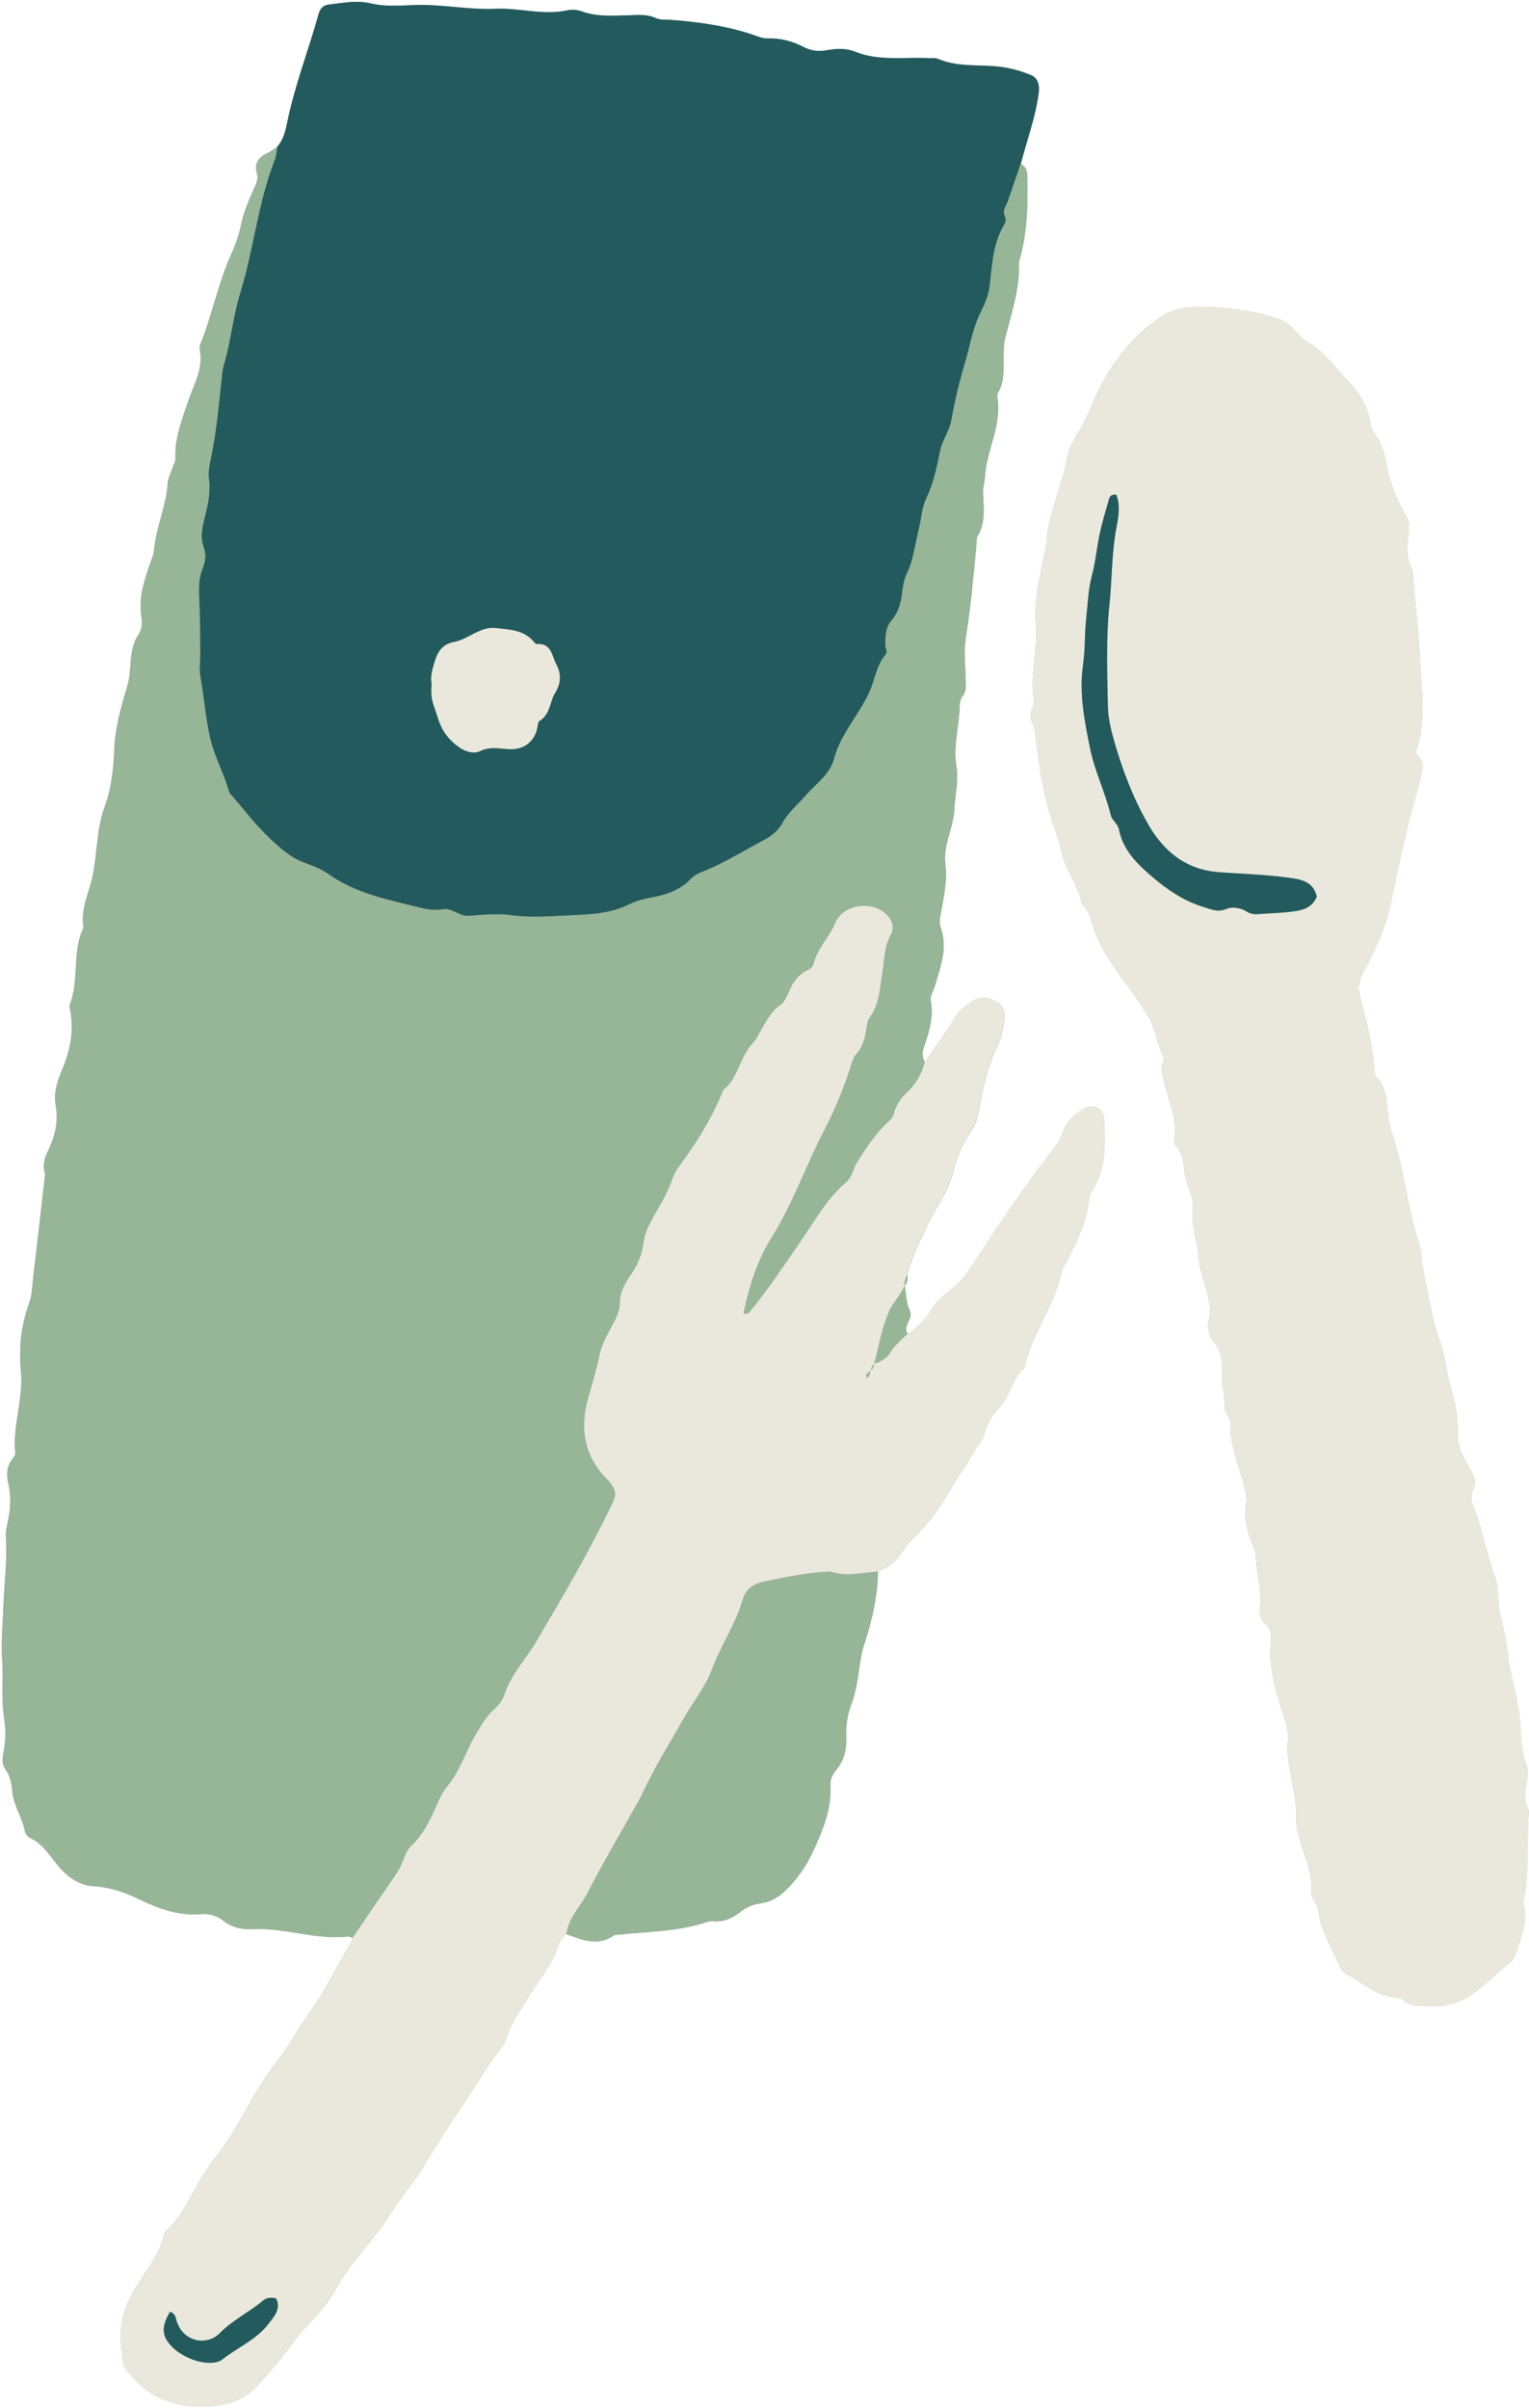
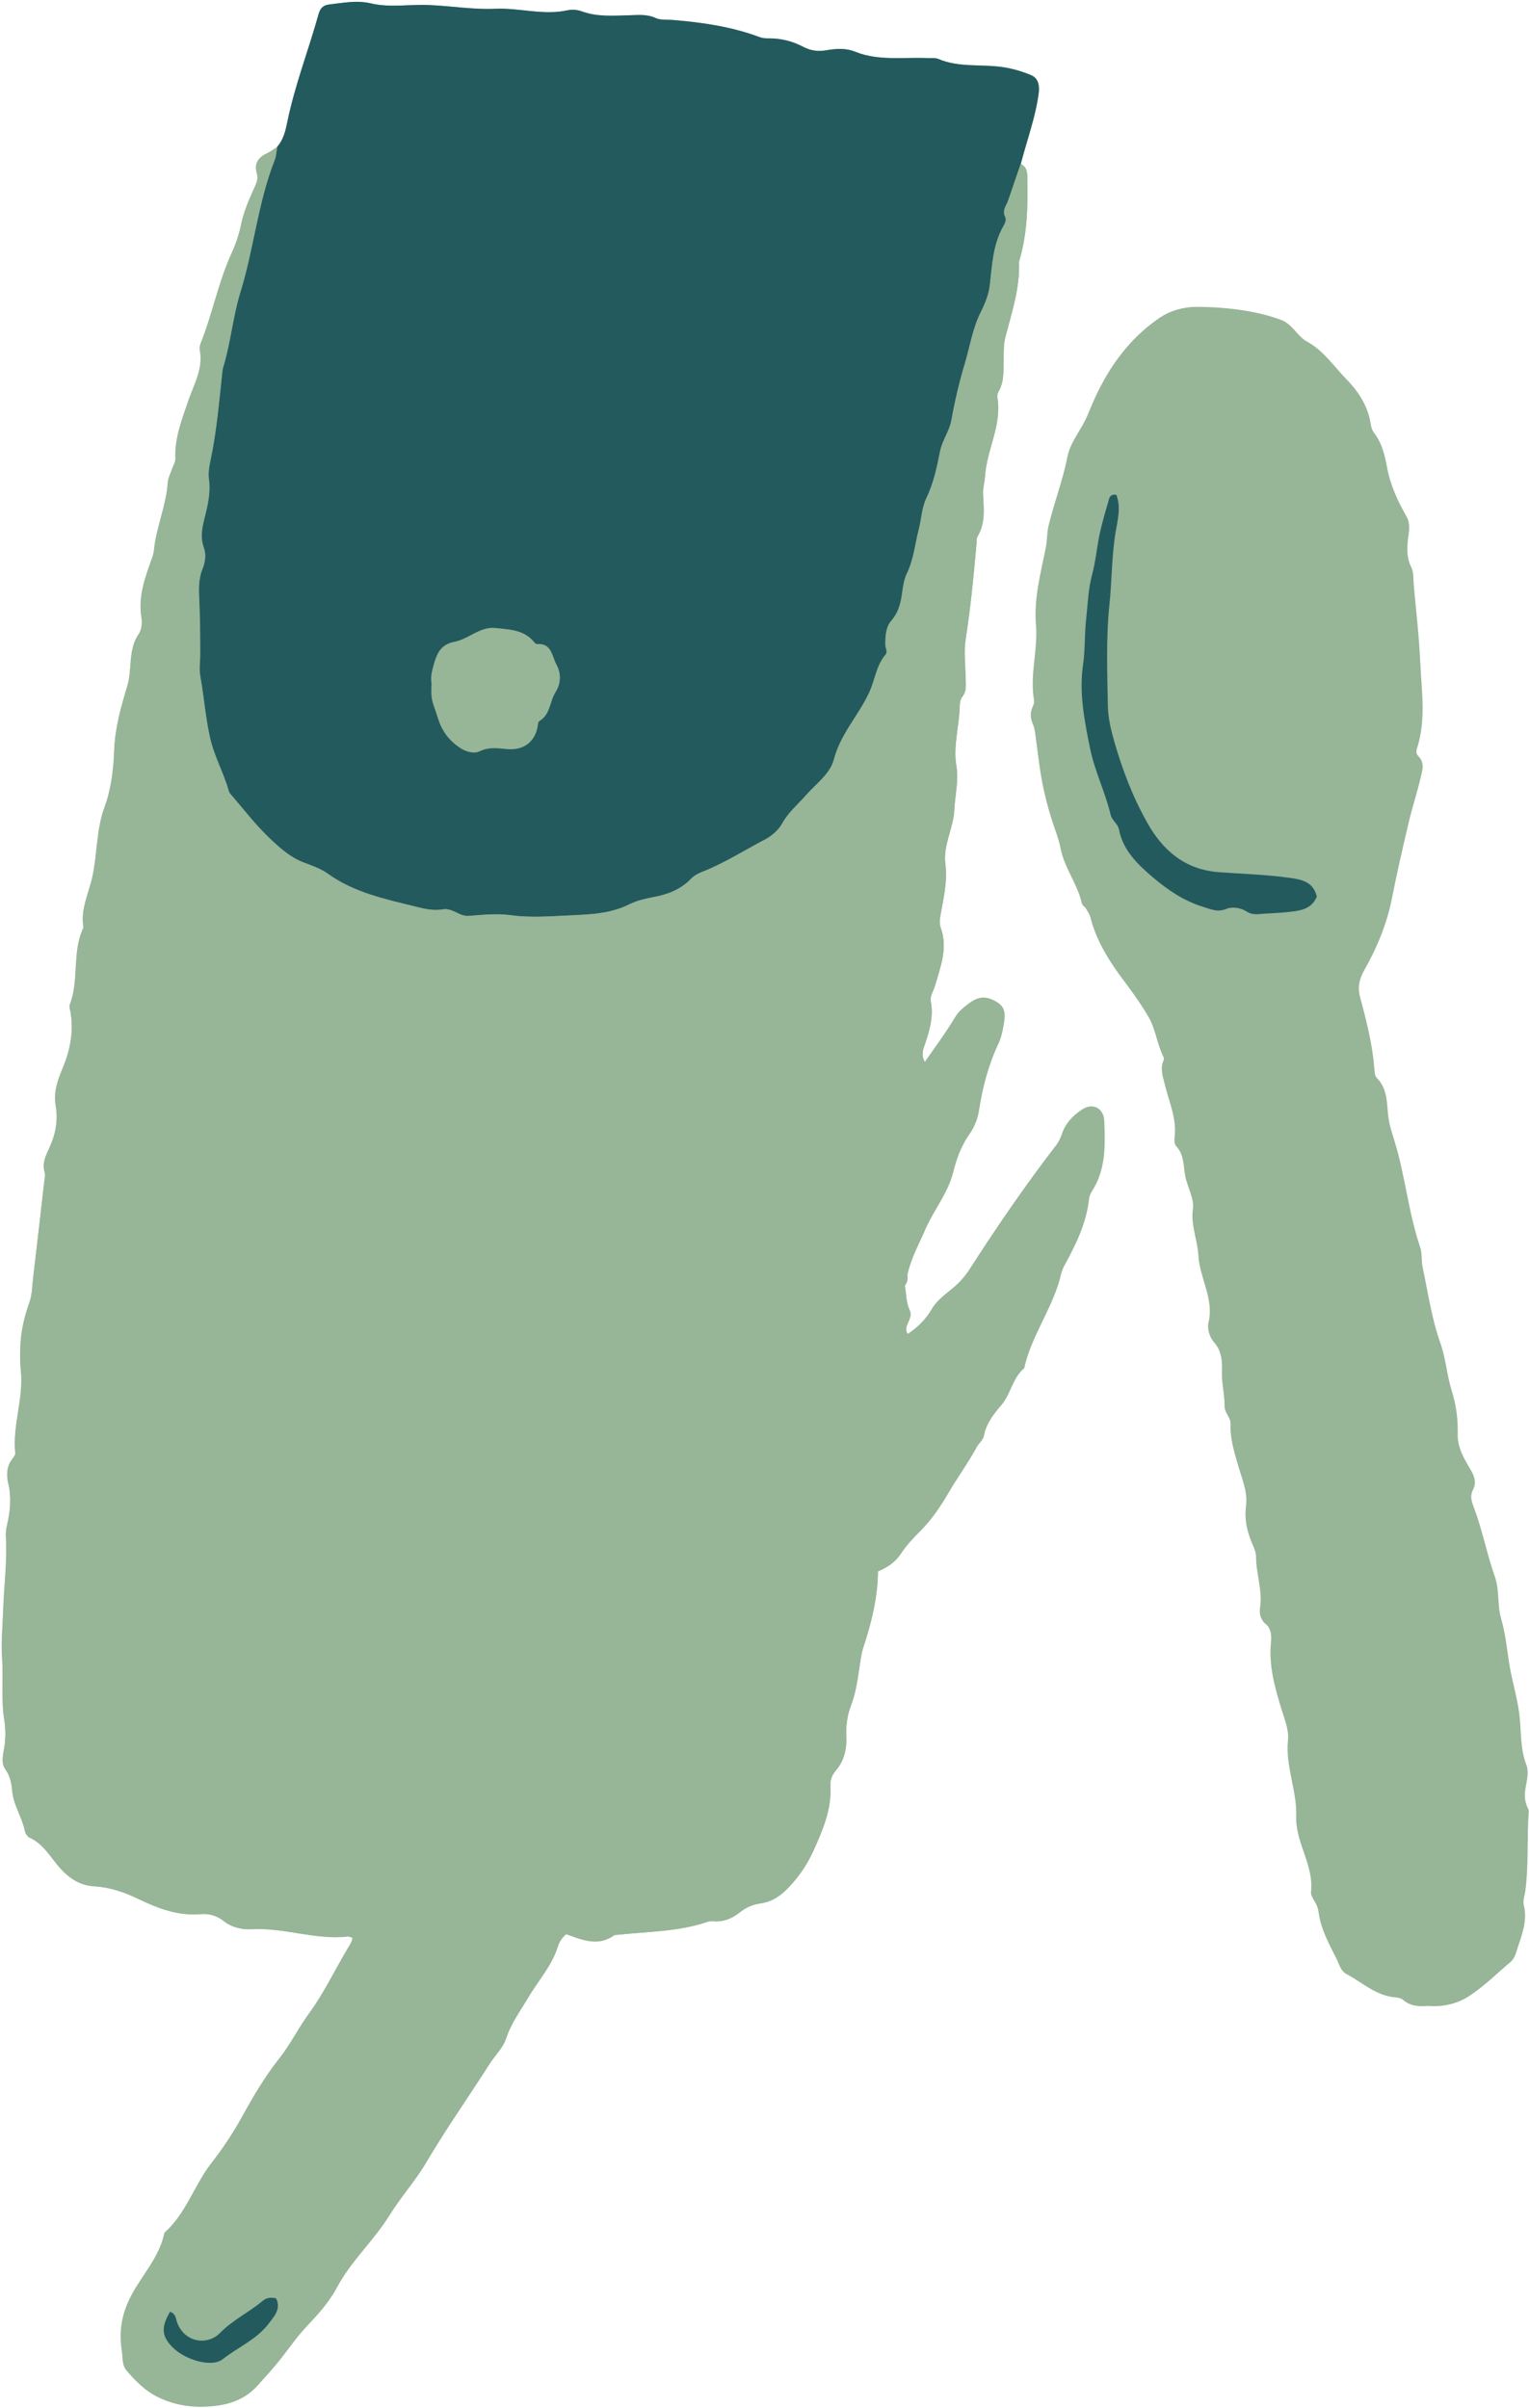
<svg xmlns="http://www.w3.org/2000/svg" height="428.5" preserveAspectRatio="xMidYMid meet" version="1.0" viewBox="-0.3 -0.3 272.1 428.5" width="272.1" zoomAndPan="magnify">
  <g id="change1_1">
    <path d="M271.13,336.29c-0.11,0.8-0.44,1.65-0.26,2.38c0.75,3.01-0.48,5.64-1.32,8.37c-0.22,0.71-0.5,1.33-1.04,1.79 c-2.44,2.07-4.74,4.37-7.41,6.1c-2.06,1.33-4.59,1.94-7.21,1.72c-1.58,0.12-3.16,0.11-4.51-1.08c-0.34-0.3-0.93-0.41-1.42-0.45 c-3.41-0.28-5.8-2.64-8.62-4.13c-1.08-0.57-1.3-1.73-1.79-2.71c-1.33-2.67-2.8-5.27-3.19-8.3c-0.09-0.69-0.35-1.35-0.73-1.96 c-0.31-0.5-0.68-1.13-0.62-1.67c0.53-4.77-2.81-8.78-2.64-13.43c0.16-4.6-1.95-8.9-1.46-13.58c0.19-1.76-0.6-3.68-1.15-5.46 c-1.21-3.93-2.31-7.86-1.87-12.03c0.12-1.16-0.05-2.41-0.86-3.07c-1.05-0.85-1.25-2.01-1.1-2.92c0.5-3.16-0.73-6.14-0.71-9.23 c0-0.57-0.22-1.18-0.46-1.72c-1.04-2.36-1.67-4.59-1.31-7.38c0.32-2.42-0.87-5.07-1.57-7.57c-0.63-2.23-1.29-4.47-1.19-6.76 c0.06-1.35-1.1-2.02-1.07-3.35c0.04-1.87-0.49-3.73-0.46-5.66c0.03-1.94,0.1-3.97-1.46-5.69c-0.72-0.79-1.19-2.37-0.95-3.38 c1.05-4.3-1.57-7.97-1.79-12.02c-0.15-2.77-1.39-5.33-0.97-8.29c0.26-1.82-0.96-3.82-1.36-5.79c-0.37-1.8-0.15-3.83-1.62-5.36 c-0.34-0.35-0.34-1.16-0.27-1.74c0.37-3.22-0.99-6.09-1.71-9.09c-0.35-1.47-0.94-2.88-0.28-4.4c0.08-0.17,0.11-0.44,0.03-0.59 c-1.16-2.28-1.43-4.99-2.64-7.09c-1.24-2.15-2.76-4.3-4.3-6.34c-2.57-3.41-5-7.12-6.08-11.44c-0.14-0.56-0.5-1.08-0.81-1.59 c-0.21-0.34-0.66-0.59-0.73-0.93c-0.76-3.44-3.09-6.26-3.77-9.74c-0.34-1.75-1.03-3.44-1.58-5.15c-0.75-2.36-1.38-4.84-1.8-7.19 c-0.41-2.27-0.68-4.67-1-7.02c-0.14-1-0.2-1.99-0.61-2.93c-0.42-0.97-0.44-1.94,0-2.93c0.16-0.36,0.32-0.8,0.26-1.16 c-0.8-4.51,0.71-8.99,0.34-13.42c-0.4-4.82,0.87-9.28,1.76-13.84c0.25-1.29,0.18-2.6,0.49-3.87c0.99-4.08,2.52-8.01,3.33-12.15 c0.55-2.81,2.58-4.95,3.64-7.56c0.7-1.73,1.46-3.48,2.35-5.17c2.56-4.88,5.97-9.04,10.45-12.08c1.76-1.19,4.07-1.94,6.66-1.93 c2.8,0.01,5.53,0.2,8.27,0.63c2.28,0.36,4.51,0.88,6.7,1.7c2.03,0.76,2.78,2.85,4.57,3.83c2.95,1.61,4.82,4.45,7.09,6.78 c1.9,1.95,3.55,4.36,4.13,7.21c0.16,0.79,0.2,1.58,0.73,2.27c1.39,1.79,1.91,3.96,2.3,6.09c0.59,3.2,1.9,6.05,3.49,8.83 c0.56,0.98,0.5,2.13,0.35,3.19c-0.29,2.01-0.46,3.94,0.51,5.88c0.42,0.85,0.31,1.97,0.4,2.97c0.42,4.69,0.97,9.37,1.18,14.07 c0.23,5.03,1.03,10.11-0.58,15.08c-0.16,0.51-0.21,0.97,0.21,1.39c1.26,1.28,0.71,2.6,0.36,4.12c-0.59,2.53-1.42,4.98-2.01,7.5 c-1.07,4.56-2.14,9.13-3.04,13.74c-0.88,4.48-2.65,8.76-4.92,12.76c-0.91,1.6-1.21,3.07-0.73,4.85c1.12,4.13,2.17,8.27,2.52,12.56 c0.05,0.59,0.06,1.37,0.42,1.73c1.91,1.91,1.79,4.33,2.05,6.72c0.17,1.58,0.69,3.13,1.16,4.66c1.89,6.17,2.45,12.65,4.53,18.77 c0.38,1.11,0.19,2.4,0.44,3.57c0.96,4.51,1.61,9.13,3.14,13.44c1,2.8,1.15,5.69,2,8.4c0.83,2.65,1.17,5.17,1.1,7.9 c-0.06,2.36,1.21,4.46,2.38,6.43c0.7,1.18,0.92,2.31,0.38,3.34c-0.68,1.29-0.24,2.28,0.19,3.43c1.47,3.94,2.25,8.1,3.64,12.04 c0.9,2.54,0.42,5.1,1.13,7.52c0.73,2.51,1,5.04,1.38,7.6c0.45,3.05,1.4,6.05,1.83,9.13c0.43,3.11,0.11,6.3,1.3,9.35 c0.43,1.12,0.12,2.61-0.12,3.87c-0.23,1.24-0.25,2.38,0.25,3.54c0.12,0.28,0.31,0.57,0.29,0.85 C271.39,326.77,271.78,331.55,271.13,336.29z M196.22,199.2c0.17,4.29,0.3,8.6-2.18,12.45c-0.26,0.41-0.48,0.91-0.53,1.39 c-0.47,4.38-2.39,8.22-4.46,12.01c-0.47,0.86-0.62,1.9-0.91,2.86c-1.61,5.27-4.98,9.83-6.17,15.27c-2.09,1.72-2.35,4.55-4.06,6.55 c-1.33,1.56-2.7,3.26-3.1,5.45c-0.15,0.82-0.91,1.32-1.27,2c-1.48,2.76-3.35,5.28-4.92,7.97c-1.46,2.51-3.09,4.95-5.08,6.94 c-1.27,1.27-2.54,2.62-3.47,4.04c-1.09,1.66-2.48,2.51-4.14,3.22c-0.06,4.66-1.15,9.12-2.61,13.51c-0.22,0.66-0.34,1.36-0.46,2.05 c-0.46,2.76-0.68,5.54-1.71,8.22c-0.67,1.75-0.96,3.64-0.86,5.62c0.1,2.1-0.34,4.22-1.79,5.93c-0.68,0.8-1.09,1.64-1.03,2.73 c0.23,4.23-1.35,7.94-3.06,11.7c-1.1,2.41-2.47,4.43-4.28,6.36c-1.48,1.59-3.04,2.64-5.06,2.93c-1.46,0.21-2.62,0.73-3.77,1.64 c-1.26,1.01-2.76,1.66-4.47,1.56c-0.4-0.02-0.83-0.05-1.2,0.08c-5.2,1.79-10.66,1.73-16.04,2.32c-0.2,0.02-0.45-0.02-0.59,0.08 c-2.89,2.06-5.7,0.83-8.52-0.19c-0.72,0.59-1.23,1.34-1.5,2.22c-1.07,3.42-3.48,6.04-5.25,9.03c-1.39,2.35-3.07,4.62-3.94,7.28 c-0.59,1.78-1.97,3.01-2.93,4.52c-3.74,5.88-7.76,11.57-11.31,17.59c-1.91,3.25-4.53,6.15-6.51,9.35 c-2.82,4.55-6.86,8.17-9.37,12.87c-1.43,2.69-3.41,4.83-5.46,7.01c-1.85,1.97-3.36,4.26-5.08,6.36c-1.14,1.4-2.37,2.73-3.58,4.08 c-2.28,2.55-5.19,3.49-8.56,3.73c-3.21,0.23-6.15-0.22-9.06-1.6c-2.36-1.12-4.07-2.88-5.71-4.79c-0.86-1.01-0.66-2.32-0.84-3.46 c-0.54-3.4-0.09-6.5,1.63-9.81c1.92-3.7,5-6.82,5.9-11.06c0.02-0.1,0.06-0.2,0.13-0.27c3.82-3.43,5.25-8.47,8.36-12.44 c1.97-2.51,3.81-5.31,5.4-8.18c1.98-3.59,4.03-7.09,6.61-10.34c1.95-2.46,3.37-5.38,5.25-7.95c2.66-3.64,4.59-7.72,6.89-11.58 c0.36-0.61,0.78-1.18,0.87-1.9c-0.29-0.08-0.59-0.26-0.87-0.23c-5.75,0.64-11.28-1.62-17.01-1.31c-1.81,0.1-3.56-0.29-5.09-1.49 c-1.13-0.89-2.53-1.32-3.98-1.19c-4.1,0.37-7.74-1.05-11.3-2.77c-2.48-1.19-5.01-2.03-7.79-2.19c-2.41-0.15-4.31-1.37-5.94-3.17 c-1.72-1.9-2.94-4.33-5.46-5.47c-0.39-0.18-0.78-0.74-0.86-1.18c-0.47-2.43-1.99-4.51-2.24-7.03c-0.13-1.36-0.33-2.71-1.23-3.96 c-0.92-1.27-0.29-2.95-0.12-4.41c0.18-1.52,0.15-2.98-0.09-4.48c-0.58-3.65-0.13-7.36-0.38-11.01c-0.19-2.79,0.1-5.5,0.19-8.25 c0.14-4.4,0.74-8.79,0.49-13.21c-0.04-0.69,0.04-1.41,0.2-2.08c0.58-2.48,0.82-4.92,0.22-7.46c-0.35-1.46-0.3-3.01,0.73-4.33 c0.24-0.31,0.56-0.73,0.52-1.06c-0.52-4.95,1.52-9.73,0.99-14.68c-0.14-1.3-0.13-2.59-0.1-3.89c0.06-2.85,0.65-5.52,1.61-8.18 c0.5-1.39,0.51-2.96,0.68-4.45c0.67-5.65,1.32-11.3,1.96-16.95c0.07-0.6,0.25-1.25,0.09-1.8c-0.48-1.6,0.17-2.91,0.81-4.29 c1.12-2.41,1.62-4.95,1.15-7.6c-0.43-2.41,0.39-4.59,1.28-6.73c1.34-3.23,1.95-6.53,1.34-10.01c-0.07-0.39-0.25-0.85-0.12-1.18 c1.71-4.36,0.39-9.25,2.36-13.55c0.04-0.09,0.1-0.2,0.08-0.29c-0.55-3.19,0.98-6.04,1.61-9.01c0.87-4.06,0.7-8.38,2.11-12.22 c1.26-3.41,1.63-6.91,1.76-10.29c0.15-4.01,1.24-7.74,2.33-11.39c0.91-3.05,0.09-6.42,2.04-9.24c0.52-0.75,0.63-1.99,0.47-2.94 c-0.63-3.86,0.74-7.31,1.97-10.8c0.13-0.38,0.22-0.78,0.26-1.18c0.4-4.08,2.18-7.87,2.45-11.98c0.06-0.87,0.53-1.72,0.82-2.58 c0.19-0.57,0.57-1.14,0.54-1.69c-0.16-3.69,1.16-6.95,2.32-10.37c0.97-2.84,2.68-5.71,2.02-8.99c-0.07-0.37,0.02-0.82,0.16-1.18 c2.1-5.22,3.12-10.81,5.47-15.95c0.75-1.64,1.35-3.38,1.71-5.14c0.45-2.2,1.31-4.22,2.21-6.24c0.41-0.92,0.94-1.82,0.62-2.88 c-0.54-1.79,0.23-2.88,1.82-3.61c0.63-0.29,1.19-0.75,1.78-1.13c-0.04,0.2-0.07,0.4-0.09,0.6c0.03-0.2,0.06-0.4,0.09-0.6 c1.13-1.26,1.5-2.85,1.82-4.41c1.34-6.57,3.79-12.82,5.58-19.26c0.28-1,0.83-1.57,1.86-1.68c2.47-0.28,4.9-0.8,7.44-0.2 c3.36,0.8,6.82,0.15,10.23,0.29c3.99,0.16,8.02,0.85,11.9,0.67c4.33-0.19,8.57,1.22,12.85,0.27c0.92-0.2,1.8-0.08,2.67,0.23 c2.71,0.96,5.5,0.73,8.3,0.66c1.56-0.04,3.17-0.24,4.74,0.49c0.86,0.4,1.97,0.26,2.96,0.34c5.28,0.43,10.49,1.17,15.48,3.04 c0.46,0.17,0.98,0.25,1.47,0.24c2.26-0.06,4.42,0.49,6.37,1.52c1.35,0.71,2.68,0.83,4.06,0.6c1.77-0.3,3.42-0.44,5.2,0.27 c4.17,1.67,8.62,0.92,12.96,1.12c0.6,0.03,1.26-0.07,1.79,0.15c3.75,1.6,7.77,0.87,11.62,1.48c1.65,0.26,3.31,0.74,4.86,1.39 c1.37,0.58,1.56,1.9,1.37,3.33c-0.46,3.4-1.52,6.63-2.46,9.9c-0.25,0.87-0.48,1.74-0.72,2.6c1.1,0.53,1.16,1.51,1.18,2.56 c0.08,4.92-0.01,9.82-1.43,14.59c-0.03,0.1-0.07,0.19-0.07,0.29c0.19,4.66-1.3,9.01-2.44,13.44c-0.32,1.24-0.27,2.59-0.29,3.89 c-0.04,2.01,0.13,4.03-0.98,5.86c-0.14,0.24-0.19,0.6-0.14,0.88c0.86,4.96-1.92,9.35-2.2,14.14c-0.06,0.99-0.39,1.97-0.35,2.98 c0.11,2.58,0.49,5.18-0.95,7.59c-0.24,0.4-0.18,0.98-0.22,1.48c-0.5,5.66-1.05,11.31-1.93,16.93c-0.34,2.18-0.03,4.39-0.01,6.58 c0.01,1.31,0.3,2.47-0.59,3.61c-0.29,0.37-0.43,0.94-0.44,1.42c-0.03,3.62-1.21,7.24-0.61,10.8c0.46,2.75-0.24,5.24-0.35,7.83 c-0.15,3.35-2.04,6.28-1.6,9.72c0.41,3.19-0.4,6.38-0.95,9.54c-0.1,0.57-0.07,1.24,0.12,1.77c1.3,3.57-0.02,6.89-0.98,10.22 c-0.28,0.96-0.96,1.97-0.79,2.86c0.57,2.92-0.32,5.53-1.22,8.18c-0.3,0.88-0.37,1.77,0.16,2.61c1.8-2.62,3.72-5.17,5.35-7.9 c0.66-1.11,1.54-1.8,2.49-2.51c1.75-1.31,3.09-1.38,4.94-0.27c1.4,0.84,1.67,1.82,1.24,4.19c-0.2,1.09-0.41,2.16-0.89,3.18 c-1.8,3.81-2.86,7.84-3.49,11.98c-0.23,1.54-0.87,3-1.67,4.14c-1.49,2.12-2.32,4.42-2.92,6.83c-0.94,3.75-3.46,6.7-4.95,10.16 c-1.15,2.66-2.58,5.21-3.19,8.08c0.09,0.7,0,1.36-0.46,1.93c0.25,1.46,0.23,3.06,0.85,4.34c0.78,1.63-1.32,2.77-0.35,4.25 c-0.54,0.52-1.1,1.01-1.62,1.54c0.53-0.53,1.08-1.02,1.62-1.54c1.77-1.17,3.2-2.55,4.31-4.47c0.91-1.57,2.59-2.72,4.03-3.95 c1.08-0.93,1.97-1.99,2.73-3.18c4.85-7.55,9.92-14.94,15.4-22.05c0.5-0.65,0.78-1.38,1.05-2.14c0.62-1.77,1.93-3.09,3.43-4.09 C194.12,195.85,196.13,196.84,196.22,199.2z M160.69,228.47c-0.35,0.86-0.87,1.62-1.4,2.37 C159.81,230.09,160.34,229.33,160.69,228.47L160.69,228.47z" fill="#97B597" />
  </g>
  <g id="change2_1">
-     <path d="M253.9,356.65c-1.58,0.12-3.16,0.11-4.51-1.08c-0.34-0.3-0.93-0.41-1.42-0.45c-3.41-0.28-5.8-2.64-8.62-4.13 c-1.08-0.57-1.3-1.73-1.79-2.71c-1.33-2.67-2.8-5.27-3.19-8.3c-0.09-0.69-0.35-1.35-0.73-1.96c-0.31-0.5-0.68-1.13-0.62-1.67 c0.53-4.77-2.81-8.78-2.64-13.43c0.16-4.6-1.95-8.9-1.46-13.58c0.19-1.76-0.6-3.68-1.15-5.46c-1.21-3.93-2.31-7.86-1.87-12.03 c0.12-1.16-0.05-2.41-0.86-3.07c-1.05-0.85-1.25-2.01-1.1-2.92c0.5-3.16-0.73-6.14-0.71-9.23c0-0.58-0.22-1.18-0.46-1.72 c-1.04-2.36-1.67-4.59-1.31-7.38c0.32-2.42-0.87-5.07-1.57-7.57c-0.63-2.23-1.29-4.47-1.19-6.76c0.06-1.35-1.1-2.02-1.07-3.35 c0.04-1.87-0.49-3.73-0.46-5.66c0.03-1.94,0.1-3.97-1.46-5.69c-0.72-0.79-1.19-2.37-0.95-3.38c1.05-4.3-1.57-7.97-1.79-12.02 c-0.15-2.77-1.39-5.33-0.97-8.29c0.26-1.82-0.96-3.82-1.36-5.79c-0.37-1.8-0.15-3.83-1.62-5.36c-0.34-0.35-0.34-1.16-0.27-1.74 c0.37-3.22-0.99-6.09-1.71-9.09c-0.35-1.47-0.94-2.88-0.28-4.4c0.08-0.17,0.11-0.44,0.03-0.59c-1.16-2.28-1.43-4.99-2.64-7.09 c-1.24-2.15-2.76-4.3-4.3-6.34c-2.57-3.41-5-7.12-6.08-11.44c-0.14-0.56-0.5-1.08-0.81-1.59c-0.21-0.34-0.65-0.59-0.73-0.93 c-0.76-3.44-3.09-6.26-3.77-9.74c-0.34-1.75-1.03-3.44-1.58-5.15c-0.75-2.36-1.38-4.84-1.8-7.19c-0.41-2.27-0.68-4.67-1-7.02 c-0.14-1-0.2-1.99-0.61-2.93c-0.42-0.97-0.44-1.94,0-2.93c0.16-0.36,0.32-0.8,0.26-1.16c-0.8-4.51,0.71-8.99,0.34-13.42 c-0.4-4.82,0.87-9.28,1.76-13.84c0.25-1.29,0.18-2.6,0.49-3.87c0.99-4.08,2.52-8.01,3.33-12.15c0.55-2.81,2.58-4.95,3.64-7.56 c0.7-1.73,1.46-3.48,2.35-5.17c2.56-4.88,5.97-9.04,10.45-12.08c1.76-1.19,4.07-1.94,6.66-1.93c2.8,0.01,5.53,0.2,8.27,0.63 c2.28,0.36,4.51,0.88,6.7,1.7c2.03,0.76,2.78,2.85,4.57,3.83c2.95,1.61,4.82,4.45,7.09,6.78c1.9,1.95,3.55,4.36,4.13,7.21 c0.16,0.79,0.2,1.58,0.73,2.27c1.39,1.79,1.91,3.96,2.3,6.09c0.59,3.2,1.9,6.05,3.49,8.83c0.56,0.98,0.5,2.13,0.35,3.19 c-0.29,2.01-0.46,3.94,0.51,5.88c0.42,0.85,0.31,1.97,0.4,2.97c0.42,4.69,0.97,9.37,1.18,14.07c0.23,5.03,1.03,10.11-0.58,15.08 c-0.16,0.51-0.21,0.97,0.21,1.39c1.26,1.28,0.71,2.6,0.36,4.12c-0.59,2.53-1.42,4.98-2.01,7.5c-1.07,4.56-2.14,9.13-3.04,13.74 c-0.88,4.48-2.65,8.76-4.92,12.76c-0.91,1.6-1.21,3.07-0.73,4.85c1.12,4.13,2.17,8.27,2.52,12.56c0.05,0.59,0.06,1.37,0.42,1.73 c1.91,1.91,1.79,4.33,2.05,6.72c0.17,1.58,0.69,3.13,1.16,4.66c1.89,6.17,2.45,12.65,4.53,18.77c0.38,1.11,0.19,2.4,0.44,3.57 c0.96,4.51,1.61,9.13,3.14,13.44c1,2.8,1.15,5.69,2,8.4c0.83,2.65,1.17,5.17,1.1,7.9c-0.06,2.36,1.21,4.46,2.38,6.43 c0.7,1.18,0.92,2.31,0.38,3.34c-0.68,1.29-0.24,2.28,0.19,3.43c1.47,3.94,2.25,8.1,3.64,12.04c0.9,2.54,0.42,5.1,1.13,7.52 c0.73,2.51,1,5.04,1.38,7.6c0.45,3.05,1.4,6.05,1.83,9.13c0.43,3.11,0.11,6.3,1.3,9.35c0.43,1.12,0.12,2.61-0.12,3.87 c-0.23,1.24-0.25,2.38,0.25,3.54c0.12,0.28,0.31,0.57,0.29,0.85c-0.32,4.75,0.07,9.53-0.58,14.27c-0.11,0.8-0.44,1.65-0.26,2.38 c0.75,3.01-0.48,5.64-1.32,8.37c-0.22,0.71-0.5,1.33-1.04,1.79c-2.44,2.07-4.74,4.37-7.41,6.1 C259.05,356.27,256.52,356.87,253.9,356.65z M234.04,159.26c-0.68-2.77-2.87-3.06-4.95-3.35c-4.15-0.58-8.36-0.69-12.53-1 c-6.04-0.46-9.93-3.93-12.6-8.63c-2.59-4.53-4.49-9.5-5.95-14.56c-0.6-2.09-1.12-4.29-1.16-6.45c-0.1-6.01-0.34-12.04,0.29-18.03 c0.45-4.28,0.38-8.6,1.1-12.87c0.36-2.14,0.98-4.44,0.12-6.61c-0.8-0.13-1.15,0.24-1.29,0.73c-0.58,2.02-1.19,4.03-1.64,6.08 c-0.53,2.45-0.73,4.98-1.38,7.4c-0.7,2.61-0.77,5.28-1.06,7.92c-0.3,2.68-0.16,5.41-0.55,8.08c-0.74,5.08,0.26,10.03,1.24,14.88 c0.81,4.02,2.71,7.83,3.68,11.88c0.25,1.03,1.27,1.53,1.47,2.58c0.7,3.73,3.42,6.3,6.02,8.51c2.57,2.19,5.51,4.21,8.95,5.26 c1.46,0.45,2.59,1.03,4.22,0.34c0.94-0.4,2.55-0.15,3.43,0.44c1.09,0.73,2.08,0.52,3.1,0.45c1.48-0.1,2.98-0.14,4.44-0.31 C230.89,161.77,233.06,161.63,234.04,159.26z M62.44,344.53c2.51-3.7,5.01-7.41,7.56-11.09c0.52-0.75,0.97-1.5,1.3-2.36 c0.4-1.02,0.79-2.18,1.55-2.89c2.63-2.45,3.78-5.73,5.27-8.82c0.61-1.27,1.63-2.27,2.37-3.47c1.53-2.48,2.46-5.26,3.97-7.74 c0.94-1.55,1.82-3.1,3.2-4.33c0.73-0.65,1.44-1.52,1.73-2.43c1.18-3.7,3.89-6.48,5.81-9.72c4.78-8.1,9.53-16.19,13.57-24.69 c0.51-1.06,0.48-1.91-0.08-2.81c-0.32-0.5-0.71-0.97-1.13-1.4c-4.07-4.17-4.7-9.14-3.16-14.48c0.72-2.49,1.45-4.94,1.97-7.49 c0.41-2,1.56-3.87,2.52-5.72c0.62-1.18,1.11-2.28,1.11-3.67c0.01-1.96,1.11-3.63,2.15-5.19c1.09-1.64,1.78-3.34,2.03-5.28 c0.21-1.59,0.83-3.02,1.64-4.45c1.27-2.25,2.63-4.48,3.5-6.95c0.3-0.85,0.71-1.64,1.27-2.38c3.14-4.19,5.86-8.64,7.82-13.52 c2.73-2.13,2.87-5.88,5.21-8.28c0.55-0.56,0.89-1.33,1.3-2.01c1.03-1.71,1.81-3.55,3.58-4.77c0.76-0.52,1.21-1.59,1.61-2.5 c0.71-1.63,1.66-2.99,3.3-3.76c0.47-0.22,0.93-0.54,1.04-1.03c0.63-2.81,2.82-4.78,3.9-7.39c1.44-3.47,6.96-4.04,9.39-1.18 c0.85,1,1.11,2.18,0.46,3.36c-1.14,2.11-1.1,4.41-1.48,6.67c-0.45,2.68-0.46,5.6-2.22,7.97c-0.44,0.59-0.49,1.3-0.6,2 c-0.26,1.7-0.67,3.34-1.91,4.67c-0.33,0.35-0.51,0.87-0.66,1.34c-1.34,4.22-2.98,8.33-5.02,12.24c-3.23,6.18-5.46,12.82-9.21,18.79 c-2.59,4.12-4.09,8.84-5.1,13.65c0.85,0.27,1.07-0.24,1.37-0.61c3.14-3.88,5.92-8.02,8.74-12.14c2.53-3.69,4.73-7.66,8.2-10.64 c1.03-0.89,1.14-2.32,1.85-3.43c1.71-2.7,3.43-5.38,5.85-7.51c0.49-0.43,0.66-0.97,0.84-1.55c0.42-1.38,1.21-2.49,2.28-3.49 c1.57-1.46,2.61-3.29,3.12-5.39c1.8-2.62,3.72-5.17,5.35-7.9c0.66-1.11,1.54-1.8,2.49-2.51c1.75-1.31,3.09-1.38,4.94-0.27 c1.4,0.84,1.67,1.82,1.24,4.19c-0.2,1.09-0.41,2.16-0.89,3.18c-1.8,3.81-2.86,7.84-3.49,11.98c-0.23,1.54-0.87,3-1.67,4.14 c-1.49,2.12-2.32,4.42-2.92,6.83c-0.94,3.75-3.46,6.7-4.95,10.16c-1.15,2.66-2.58,5.21-3.19,8.08c-0.36,0.6-0.5,1.26-0.49,1.96 c0,0,0.02-0.07,0.02-0.07c-0.7,1.75-2.14,3.09-2.85,4.79c-1.23,2.93-1.77,6.09-2.56,9.16c-0.42,0.32-0.55,0.77-0.57,1.27 c-0.41,0.3-1.14,0.42-0.75,1.25c0.67-0.26,0.46-0.89,0.71-1.28c0.39-0.33,0.53-0.78,0.57-1.27c1.23-0.29,2.24-0.96,2.89-2.01 c0.82-1.3,1.97-2.24,3.05-3.28c1.77-1.17,3.2-2.55,4.31-4.47c0.91-1.57,2.59-2.72,4.03-3.95c1.08-0.93,1.97-1.99,2.73-3.18 c4.85-7.55,9.92-14.94,15.4-22.05c0.5-0.65,0.78-1.38,1.05-2.14c0.62-1.77,1.93-3.09,3.43-4.09c1.97-1.31,3.98-0.33,4.08,2.03 c0.17,4.29,0.3,8.6-2.18,12.45c-0.26,0.41-0.48,0.91-0.53,1.39c-0.47,4.38-2.39,8.22-4.46,12.01c-0.47,0.86-0.62,1.9-0.91,2.86 c-1.61,5.27-4.98,9.83-6.17,15.27c-2.09,1.72-2.35,4.55-4.06,6.55c-1.33,1.56-2.7,3.26-3.1,5.45c-0.15,0.82-0.91,1.32-1.27,2 c-1.48,2.76-3.35,5.28-4.92,7.97c-1.46,2.51-3.09,4.95-5.08,6.94c-1.27,1.27-2.54,2.62-3.47,4.04c-1.09,1.66-2.48,2.51-4.14,3.22 c-2.77,0.22-5.54,0.96-8.32,0.04c-0.18-0.06-0.4-0.02-0.6-0.01c-3.89,0.2-7.67,0.99-11.47,1.8c-1.99,0.42-3.17,1.46-3.65,3.12 c-1.27,4.42-3.91,8.2-5.5,12.49c-1.16,3.13-3.41,5.86-5.08,8.82c-2.09,3.71-4.35,7.32-6.26,11.13c-0.58,1.17-1.11,2.36-1.75,3.5 c-3.01,5.41-6.18,10.74-9.01,16.24c-1.27,2.47-3.43,4.49-3.8,7.42c-0.72,0.59-1.23,1.34-1.5,2.22c-1.07,3.42-3.48,6.04-5.25,9.03 c-1.39,2.35-3.07,4.62-3.94,7.28c-0.59,1.78-1.97,3.01-2.93,4.52c-3.74,5.88-7.76,11.57-11.31,17.59c-1.91,3.25-4.53,6.15-6.51,9.35 c-2.82,4.55-6.86,8.17-9.37,12.87c-1.43,2.69-3.41,4.83-5.46,7.01c-1.85,1.97-3.36,4.26-5.08,6.36c-1.14,1.4-2.37,2.73-3.58,4.08 c-2.28,2.55-5.19,3.49-8.56,3.73c-3.21,0.23-6.15-0.22-9.06-1.6c-2.36-1.12-4.07-2.88-5.71-4.79c-0.86-1.01-0.66-2.32-0.84-3.46 c-0.54-3.4-0.09-6.5,1.63-9.81c1.92-3.7,5-6.82,5.9-11.06c0.02-0.09,0.06-0.2,0.13-0.27c3.82-3.43,5.25-8.47,8.36-12.44 c1.97-2.51,3.81-5.31,5.4-8.18c1.98-3.59,4.03-7.09,6.61-10.34c1.95-2.46,3.37-5.38,5.25-7.95c2.66-3.64,4.59-7.72,6.89-11.58 C61.93,345.83,62.35,345.26,62.44,344.53z M29.96,411.08c-1.61,2.72-1.51,4.32,0.35,6.24c2.26,2.34,7.04,3.76,9.01,2.21 c2.72-2.14,6.07-3.52,8.19-6.34c0.91-1.21,2.28-2.62,1.3-4.5c-0.92-0.17-1.65-0.15-2.35,0.44c-2.44,2.05-5.38,3.44-7.64,5.75 c-2.18,2.23-6.31,1.76-7.64-1.96C30.96,412.3,31.01,411.48,29.96,411.08z M77.64,127.54c0.73,2.34,2.01,3.95,3.87,5.22 c1.04,0.71,2.51,1.15,3.54,0.65c1.7-0.83,3.3-0.53,4.97-0.39c2.81,0.23,4.81-1.23,5.33-3.88c0.08-0.39,0.09-0.97,0.34-1.12 c1.97-1.15,1.82-3.43,2.83-5.05c1.09-1.74,1.04-3.47,0.18-5.06c-0.77-1.43-0.81-3.79-3.44-3.59c-0.27,0.02-0.59-0.48-0.87-0.76 c-1.79-1.82-4.23-1.84-6.49-2.1c-2.75-0.31-4.82,1.98-7.34,2.46c-2.7,0.52-3.22,2.46-3.8,4.5c-0.27,0.96-0.46,1.95-0.27,2.86 C76.33,124.47,76.65,124.37,77.64,127.54z" fill="#EAE8DC" />
-   </g>
+     </g>
  <g id="change3_1">
    <path d="M181.35,28.87c-0.76,2.19-1.51,4.38-2.27,6.57c-0.32,0.91-1.09,1.71-0.52,2.83c0.3,0.58-0.06,1.24-0.33,1.72 c-1.83,3.25-1.99,6.87-2.39,10.44c-0.19,1.7-0.9,3.4-1.58,4.75c-1.49,2.93-1.95,6.13-2.85,9.15c-0.99,3.29-1.8,6.73-2.41,10.14 c-0.36,2-1.6,3.52-2.01,5.52c-0.56,2.79-1.16,5.7-2.44,8.36c-0.84,1.73-0.87,3.7-1.35,5.54c-0.67,2.61-0.9,5.33-2.1,7.81 c-0.47,0.98-0.68,2.07-0.82,3.19c-0.24,1.88-0.6,3.7-1.96,5.26c-1,1.14-1.09,2.77-1.08,4.29c0,0.59,0.48,1.24,0.05,1.75 c-1.68,1.97-1.89,4.56-2.94,6.8c-1.89,4.05-5.09,7.35-6.26,11.86c-0.67,2.59-3.18,4.32-4.96,6.36c-1.44,1.65-3.14,3.03-4.24,5.03 c-0.65,1.17-1.85,2.23-3.05,2.86c-3.73,1.94-7.28,4.24-11.21,5.77c-0.78,0.3-1.46,0.69-2.02,1.27c-1.81,1.87-4.08,2.74-6.59,3.21 c-1.47,0.28-3,0.61-4.32,1.28c-3.35,1.68-6.92,1.82-10.52,1.98c-3.48,0.15-7,0.46-10.45-0.01c-2.62-0.35-5.13-0.09-7.71,0.11 c-1.56,0.12-2.88-1.47-4.55-1.17c-1.75,0.31-3.39-0.12-5.03-0.53c-5.34-1.32-10.74-2.45-15.36-5.76c-1.29-0.92-2.83-1.47-4.35-2.04 c-2.37-0.89-4.27-2.58-6.09-4.32c-2.46-2.35-4.54-5.05-6.75-7.62c-0.19-0.22-0.42-0.46-0.5-0.73c-0.91-3.27-2.62-6.22-3.37-9.6 c-0.8-3.63-1.06-7.29-1.72-10.9c-0.24-1.35-0.02-2.57-0.01-3.85c0.01-3.49-0.04-6.99-0.2-10.48c-0.07-1.64-0.01-3.25,0.6-4.74 c0.53-1.3,0.67-2.62,0.23-3.82c-0.68-1.85-0.28-3.61,0.16-5.33c0.57-2.25,1.08-4.47,0.76-6.79c-0.17-1.23,0.07-2.42,0.32-3.59 c1.09-5.2,1.51-10.48,2.09-15.74c0.03-0.3,0.11-0.59,0.2-0.88c1.29-4.29,1.66-8.8,2.98-13.06c2.41-7.76,3.12-15.95,6.11-23.55 c0.29-0.73,0.31-1.57,0.46-2.36c1.13-1.26,1.5-2.85,1.82-4.41c1.34-6.57,3.79-12.82,5.58-19.26c0.28-1,0.83-1.57,1.86-1.68 c2.47-0.28,4.9-0.8,7.44-0.2c3.36,0.8,6.82,0.15,10.23,0.29c3.99,0.16,8.02,0.85,11.9,0.67c4.33-0.19,8.57,1.22,12.85,0.27 c0.92-0.2,1.8-0.08,2.67,0.23c2.71,0.96,5.5,0.73,8.3,0.66c1.56-0.04,3.17-0.24,4.74,0.49c0.86,0.4,1.97,0.26,2.96,0.34 c5.28,0.43,10.49,1.17,15.48,3.04c0.46,0.17,0.98,0.25,1.47,0.24c2.26-0.06,4.42,0.49,6.37,1.52c1.35,0.71,2.68,0.83,4.06,0.6 c1.77-0.3,3.42-0.44,5.2,0.27c4.17,1.67,8.62,0.92,12.96,1.12c0.6,0.03,1.26-0.07,1.79,0.15c3.75,1.6,7.77,0.87,11.62,1.48 c1.65,0.26,3.31,0.74,4.86,1.39c1.37,0.58,1.56,1.9,1.37,3.33c-0.46,3.4-1.52,6.63-2.46,9.9C181.82,27.13,181.59,28,181.35,28.87z M76.5,121.3c-0.18,3.17,0.15,3.07,1.14,6.23c0.73,2.34,2.01,3.95,3.87,5.22c1.04,0.71,2.51,1.15,3.54,0.65 c1.7-0.83,3.3-0.53,4.97-0.39c2.81,0.23,4.81-1.23,5.33-3.88c0.08-0.39,0.09-0.97,0.34-1.12c1.97-1.15,1.82-3.43,2.83-5.05 c1.09-1.74,1.04-3.47,0.18-5.06c-0.77-1.43-0.81-3.79-3.44-3.59c-0.27,0.02-0.59-0.48-0.87-0.76c-1.79-1.82-4.23-1.84-6.49-2.1 c-2.75-0.31-4.82,1.98-7.34,2.46c-2.7,0.52-3.22,2.46-3.8,4.5C76.5,119.4,76.31,120.39,76.5,121.3z M229.09,155.9 c-4.15-0.58-8.36-0.69-12.53-1c-6.04-0.46-9.93-3.93-12.6-8.63c-2.59-4.53-4.49-9.5-5.95-14.56c-0.6-2.09-1.12-4.29-1.16-6.45 c-0.1-6.01-0.34-12.04,0.29-18.03c0.45-4.28,0.38-8.6,1.1-12.87c0.36-2.14,0.98-4.44,0.12-6.61c-0.8-0.13-1.15,0.24-1.29,0.73 c-0.58,2.02-1.19,4.03-1.64,6.08c-0.53,2.45-0.73,4.98-1.38,7.4c-0.7,2.61-0.77,5.28-1.06,7.92c-0.3,2.68-0.16,5.41-0.55,8.08 c-0.74,5.08,0.26,10.03,1.24,14.88c0.81,4.02,2.71,7.83,3.68,11.88c0.25,1.03,1.27,1.53,1.47,2.58c0.7,3.73,3.42,6.3,6.02,8.51 c2.57,2.19,5.51,4.21,8.95,5.26c1.46,0.45,2.59,1.03,4.22,0.34c0.94-0.4,2.55-0.15,3.43,0.44c1.09,0.73,2.08,0.52,3.1,0.45 c1.48-0.1,2.98-0.14,4.44-0.31c1.9-0.23,4.08-0.37,5.05-2.74C233.37,156.48,231.17,156.19,229.09,155.9z M30.32,417.31 c2.26,2.34,7.04,3.76,9.01,2.21c2.72-2.14,6.07-3.52,8.19-6.34c0.91-1.21,2.28-2.62,1.3-4.5c-0.92-0.17-1.65-0.15-2.35,0.44 c-2.44,2.05-5.38,3.44-7.64,5.75c-2.18,2.23-6.31,1.76-7.64-1.96c-0.22-0.62-0.17-1.44-1.22-1.84 C28.35,413.8,28.46,415.4,30.32,417.31z" fill="#235A5E" />
  </g>
  <g id="change1_2">
    <path d="M181.35,28.87c1.1,0.53,1.16,1.51,1.18,2.56c0.08,4.92-0.01,9.82-1.43,14.59c-0.03,0.1-0.07,0.19-0.07,0.29 c0.19,4.66-1.3,9.01-2.44,13.44c-0.32,1.24-0.27,2.59-0.29,3.89c-0.04,2.01,0.13,4.03-0.98,5.86c-0.14,0.24-0.19,0.6-0.14,0.88 c0.86,4.96-1.92,9.35-2.2,14.14c-0.06,0.99-0.39,1.97-0.35,2.98c0.11,2.58,0.49,5.18-0.95,7.59c-0.24,0.4-0.18,0.98-0.22,1.48 c-0.5,5.66-1.05,11.31-1.93,16.93c-0.34,2.18-0.03,4.39-0.01,6.58c0.01,1.31,0.3,2.47-0.59,3.61c-0.29,0.37-0.43,0.94-0.44,1.42 c-0.03,3.62-1.21,7.24-0.61,10.8c0.46,2.75-0.24,5.24-0.35,7.83c-0.15,3.35-2.04,6.28-1.6,9.72c0.41,3.19-0.4,6.38-0.95,9.54 c-0.1,0.57-0.07,1.24,0.12,1.77c1.3,3.57-0.02,6.89-0.98,10.22c-0.28,0.96-0.96,1.97-0.79,2.86c0.57,2.92-0.32,5.53-1.22,8.18 c-0.3,0.88-0.37,1.77,0.16,2.61c-0.51,2.1-1.55,3.93-3.12,5.39c-1.07,0.99-1.86,2.11-2.28,3.49c-0.18,0.59-0.35,1.12-0.84,1.55 c-2.42,2.13-4.14,4.81-5.85,7.51c-0.7,1.1-0.81,2.54-1.85,3.43c-3.47,2.98-5.68,6.95-8.2,10.64c-2.82,4.12-5.6,8.26-8.74,12.14 c-0.3,0.37-0.52,0.88-1.37,0.61c1-4.81,2.5-9.53,5.1-13.65c3.75-5.96,5.98-12.6,9.21-18.79c2.04-3.91,3.69-8.02,5.02-12.24 c0.15-0.47,0.33-0.99,0.66-1.34c1.25-1.32,1.65-2.96,1.91-4.67c0.11-0.7,0.16-1.41,0.6-2c1.75-2.37,1.77-5.29,2.22-7.97 c0.38-2.27,0.33-4.57,1.48-6.67c0.64-1.18,0.39-2.36-0.46-3.36c-2.44-2.86-7.95-2.29-9.39,1.18c-1.08,2.61-3.27,4.58-3.9,7.39 c-0.11,0.49-0.57,0.81-1.04,1.03c-1.64,0.78-2.59,2.14-3.3,3.76c-0.39,0.91-0.85,1.98-1.61,2.5c-1.77,1.22-2.55,3.06-3.58,4.77 c-0.41,0.69-0.76,1.45-1.3,2.01c-2.33,2.39-2.48,6.14-5.21,8.28c-1.97,4.88-4.68,9.32-7.82,13.52c-0.56,0.74-0.97,1.54-1.27,2.38 c-0.87,2.47-2.23,4.7-3.5,6.95c-0.81,1.43-1.43,2.86-1.64,4.45c-0.25,1.94-0.94,3.64-2.03,5.28c-1.04,1.56-2.14,3.23-2.15,5.19 c-0.01,1.39-0.5,2.5-1.11,3.67c-0.97,1.85-2.11,3.72-2.52,5.72c-0.52,2.55-1.25,5.01-1.97,7.49c-1.54,5.34-0.9,10.31,3.16,14.48 c0.42,0.43,0.81,0.89,1.13,1.4c0.57,0.9,0.59,1.75,0.08,2.81c-4.05,8.5-8.8,16.59-13.57,24.69c-1.91,3.24-4.63,6.02-5.81,9.72 c-0.29,0.91-1.01,1.78-1.73,2.43c-1.38,1.24-2.26,2.79-3.2,4.33c-1.51,2.49-2.44,5.26-3.97,7.74c-0.74,1.2-1.76,2.21-2.37,3.47 c-1.49,3.1-2.64,6.37-5.27,8.82c-0.76,0.71-1.16,1.87-1.55,2.89c-0.33,0.86-0.79,1.61-1.3,2.36c-2.54,3.68-5.04,7.39-7.56,11.09 c-0.29-0.08-0.59-0.26-0.87-0.23c-5.75,0.64-11.28-1.62-17.01-1.31c-1.81,0.1-3.56-0.29-5.09-1.49c-1.13-0.89-2.53-1.32-3.98-1.19 c-4.1,0.37-7.74-1.05-11.3-2.77c-2.48-1.19-5.01-2.03-7.79-2.19c-2.41-0.15-4.31-1.37-5.94-3.17c-1.72-1.9-2.94-4.33-5.46-5.47 c-0.39-0.18-0.78-0.74-0.86-1.18c-0.47-2.43-1.99-4.51-2.24-7.03c-0.13-1.36-0.33-2.71-1.23-3.96c-0.92-1.27-0.29-2.95-0.12-4.41 c0.18-1.52,0.15-2.98-0.09-4.48c-0.58-3.65-0.13-7.36-0.38-11.01c-0.19-2.79,0.1-5.5,0.19-8.25c0.14-4.4,0.74-8.79,0.49-13.21 c-0.04-0.69,0.04-1.41,0.2-2.08c0.58-2.48,0.82-4.92,0.22-7.46c-0.35-1.46-0.3-3.01,0.73-4.33c0.24-0.31,0.56-0.73,0.52-1.06 c-0.52-4.95,1.52-9.73,0.99-14.68c-0.14-1.3-0.13-2.59-0.1-3.89c0.06-2.85,0.65-5.52,1.61-8.18c0.5-1.39,0.51-2.96,0.68-4.45 c0.67-5.65,1.32-11.3,1.96-16.95c0.07-0.6,0.25-1.25,0.09-1.8c-0.48-1.6,0.17-2.91,0.81-4.29c1.12-2.41,1.62-4.95,1.15-7.6 c-0.43-2.41,0.39-4.59,1.28-6.73c1.34-3.23,1.95-6.53,1.34-10.01c-0.07-0.39-0.25-0.85-0.12-1.18c1.71-4.36,0.39-9.25,2.36-13.55 c0.04-0.09,0.1-0.2,0.08-0.29c-0.55-3.19,0.98-6.04,1.61-9.01c0.87-4.06,0.7-8.38,2.11-12.22c1.26-3.41,1.63-6.91,1.76-10.29 c0.15-4.01,1.24-7.74,2.33-11.39c0.91-3.05,0.09-6.42,2.04-9.24c0.52-0.75,0.63-1.99,0.47-2.94c-0.63-3.86,0.74-7.31,1.97-10.8 c0.13-0.38,0.22-0.78,0.26-1.18c0.4-4.07,2.18-7.87,2.45-11.98c0.06-0.87,0.53-1.72,0.82-2.58c0.19-0.57,0.57-1.14,0.54-1.69 c-0.16-3.69,1.16-6.95,2.32-10.37c0.97-2.84,2.68-5.71,2.02-8.99c-0.07-0.37,0.02-0.82,0.16-1.18c2.1-5.22,3.12-10.81,5.47-15.95 c0.75-1.64,1.35-3.38,1.71-5.14c0.45-2.2,1.31-4.22,2.21-6.24c0.41-0.92,0.94-1.82,0.62-2.88c-0.54-1.79,0.23-2.88,1.82-3.61 c0.63-0.29,1.19-0.75,1.78-1.13c-0.15,0.79-0.17,1.63-0.46,2.36c-2.99,7.6-3.71,15.79-6.11,23.55c-1.32,4.26-1.69,8.77-2.98,13.06 c-0.09,0.29-0.16,0.58-0.2,0.88c-0.58,5.26-1,10.54-2.09,15.74c-0.25,1.18-0.49,2.37-0.32,3.59c0.32,2.33-0.19,4.54-0.76,6.79 c-0.43,1.71-0.83,3.48-0.16,5.33c0.44,1.21,0.3,2.53-0.23,3.82c-0.61,1.49-0.67,3.1-0.6,4.74c0.16,3.49,0.2,6.99,0.2,10.48 c0,1.28-0.23,2.51,0.01,3.85c0.65,3.62,0.92,7.28,1.72,10.9c0.75,3.39,2.46,6.33,3.37,9.6c0.07,0.27,0.31,0.51,0.5,0.73 c2.21,2.58,4.28,5.27,6.75,7.62c1.82,1.74,3.72,3.43,6.09,4.32c1.52,0.57,3.06,1.12,4.35,2.04c4.62,3.31,10.02,4.44,15.36,5.76 c1.65,0.41,3.28,0.84,5.03,0.53c1.67-0.3,2.99,1.29,4.55,1.17c2.58-0.2,5.09-0.47,7.71-0.11c3.45,0.47,6.96,0.16,10.45,0.01 c3.6-0.16,7.18-0.3,10.52-1.98c1.32-0.66,2.85-1,4.32-1.28c2.51-0.47,4.78-1.34,6.59-3.21c0.56-0.58,1.23-0.96,2.02-1.27 c3.93-1.53,7.48-3.83,11.21-5.77c1.2-0.63,2.41-1.69,3.05-2.86c1.1-2,2.8-3.38,4.24-5.03c1.78-2.04,4.29-3.77,4.96-6.36 c1.17-4.51,4.37-7.81,6.26-11.86c1.05-2.24,1.26-4.84,2.94-6.8c0.44-0.51-0.05-1.16-0.05-1.75c-0.01-1.52,0.08-3.14,1.08-4.29 c1.36-1.56,1.72-3.38,1.96-5.26c0.14-1.12,0.35-2.21,0.82-3.19c1.2-2.48,1.42-5.2,2.1-7.81c0.48-1.84,0.51-3.81,1.35-5.54 c1.28-2.65,1.88-5.56,2.44-8.36c0.4-2.01,1.65-3.52,2.01-5.52c0.61-3.41,1.42-6.85,2.41-10.14c0.91-3.02,1.37-6.21,2.85-9.15 c0.68-1.35,1.39-3.05,1.58-4.75c0.4-3.56,0.56-7.18,2.39-10.44c0.27-0.48,0.63-1.14,0.33-1.72c-0.57-1.12,0.2-1.92,0.52-2.83 C179.83,33.25,180.59,31.06,181.35,28.87z M109.02,344.07c0.14-0.1,0.39-0.06,0.59-0.08c5.37-0.59,10.83-0.54,16.04-2.32 c0.37-0.13,0.8-0.1,1.2-0.08c1.71,0.09,3.2-0.56,4.47-1.56c1.14-0.91,2.3-1.43,3.77-1.64c2.02-0.29,3.58-1.34,5.06-2.93 c1.81-1.94,3.18-3.95,4.28-6.36c1.71-3.76,3.3-7.47,3.06-11.7c-0.06-1.09,0.35-1.93,1.03-2.73c1.45-1.71,1.89-3.82,1.79-5.93 c-0.09-1.97,0.19-3.87,0.86-5.62c1.03-2.67,1.25-5.46,1.71-8.22c0.12-0.69,0.24-1.39,0.46-2.05c1.46-4.39,2.55-8.85,2.61-13.51 c-2.77,0.22-5.54,0.96-8.32,0.04c-0.18-0.06-0.4-0.02-0.6-0.01c-3.89,0.2-7.67,0.99-11.47,1.8c-1.99,0.42-3.17,1.46-3.65,3.12 c-1.27,4.42-3.91,8.2-5.5,12.49c-1.16,3.13-3.41,5.86-5.08,8.82c-2.09,3.71-4.35,7.32-6.26,11.13c-0.58,1.17-1.11,2.36-1.75,3.5 c-3.01,5.41-6.18,10.74-9.01,16.24c-1.27,2.47-3.43,4.49-3.8,7.42C103.31,344.9,106.12,346.14,109.02,344.07z M155.26,242.34 c1.23-0.29,2.24-0.96,2.89-2.01c0.82-1.3,1.97-2.24,3.05-3.28c-0.96-1.47,1.14-2.62,0.35-4.25c-0.62-1.29-0.59-2.91-0.85-4.38 c-0.7,1.75-2.14,3.09-2.85,4.79c-1.23,2.93-1.77,6.09-2.56,9.16C155.29,242.37,155.26,242.34,155.26,242.34z M161.18,226.53 c-0.36,0.6-0.5,1.26-0.49,1.96C161.18,227.92,161.27,227.25,161.18,226.53z M154.72,243.64c-0.41,0.3-1.14,0.42-0.75,1.25 c0.67-0.26,0.46-0.89,0.71-1.28L154.72,243.64z M154.68,243.61c0.39-0.33,0.53-0.78,0.57-1.27c0,0,0.04,0.03,0.04,0.03 c-0.42,0.32-0.55,0.77-0.57,1.27C154.72,243.64,154.69,243.61,154.68,243.61z" fill="#97B597" />
  </g>
</svg>